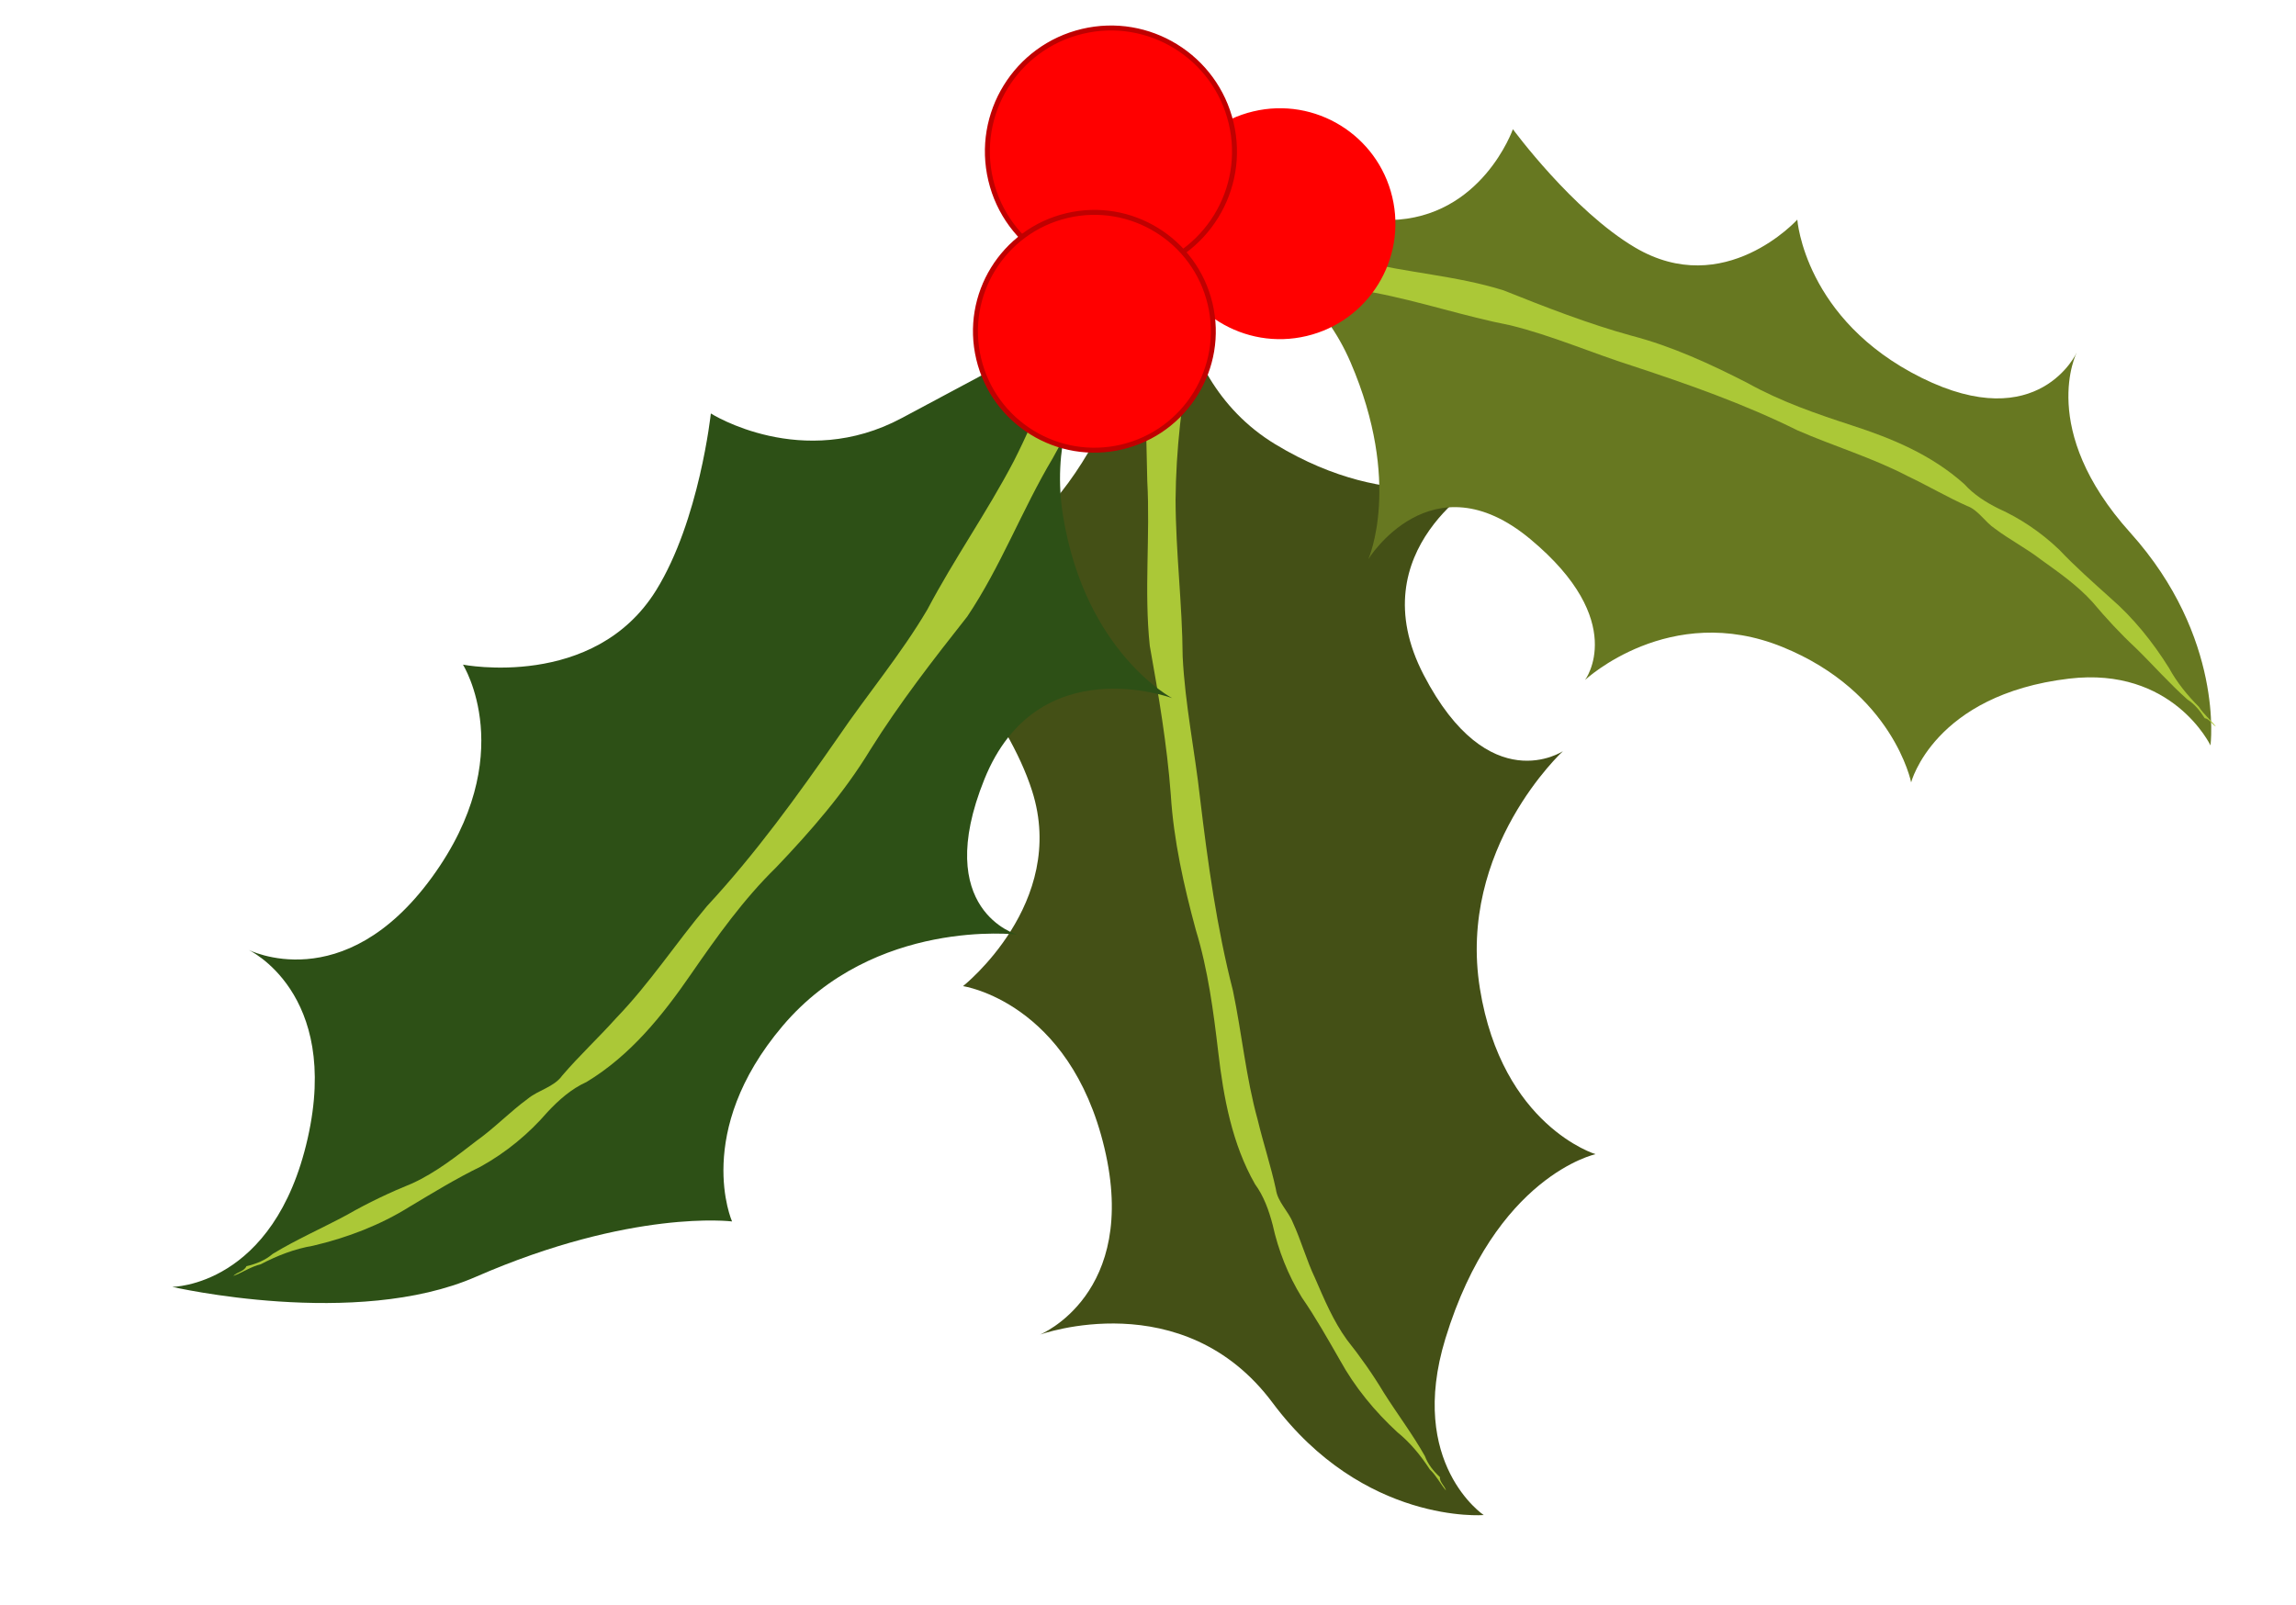
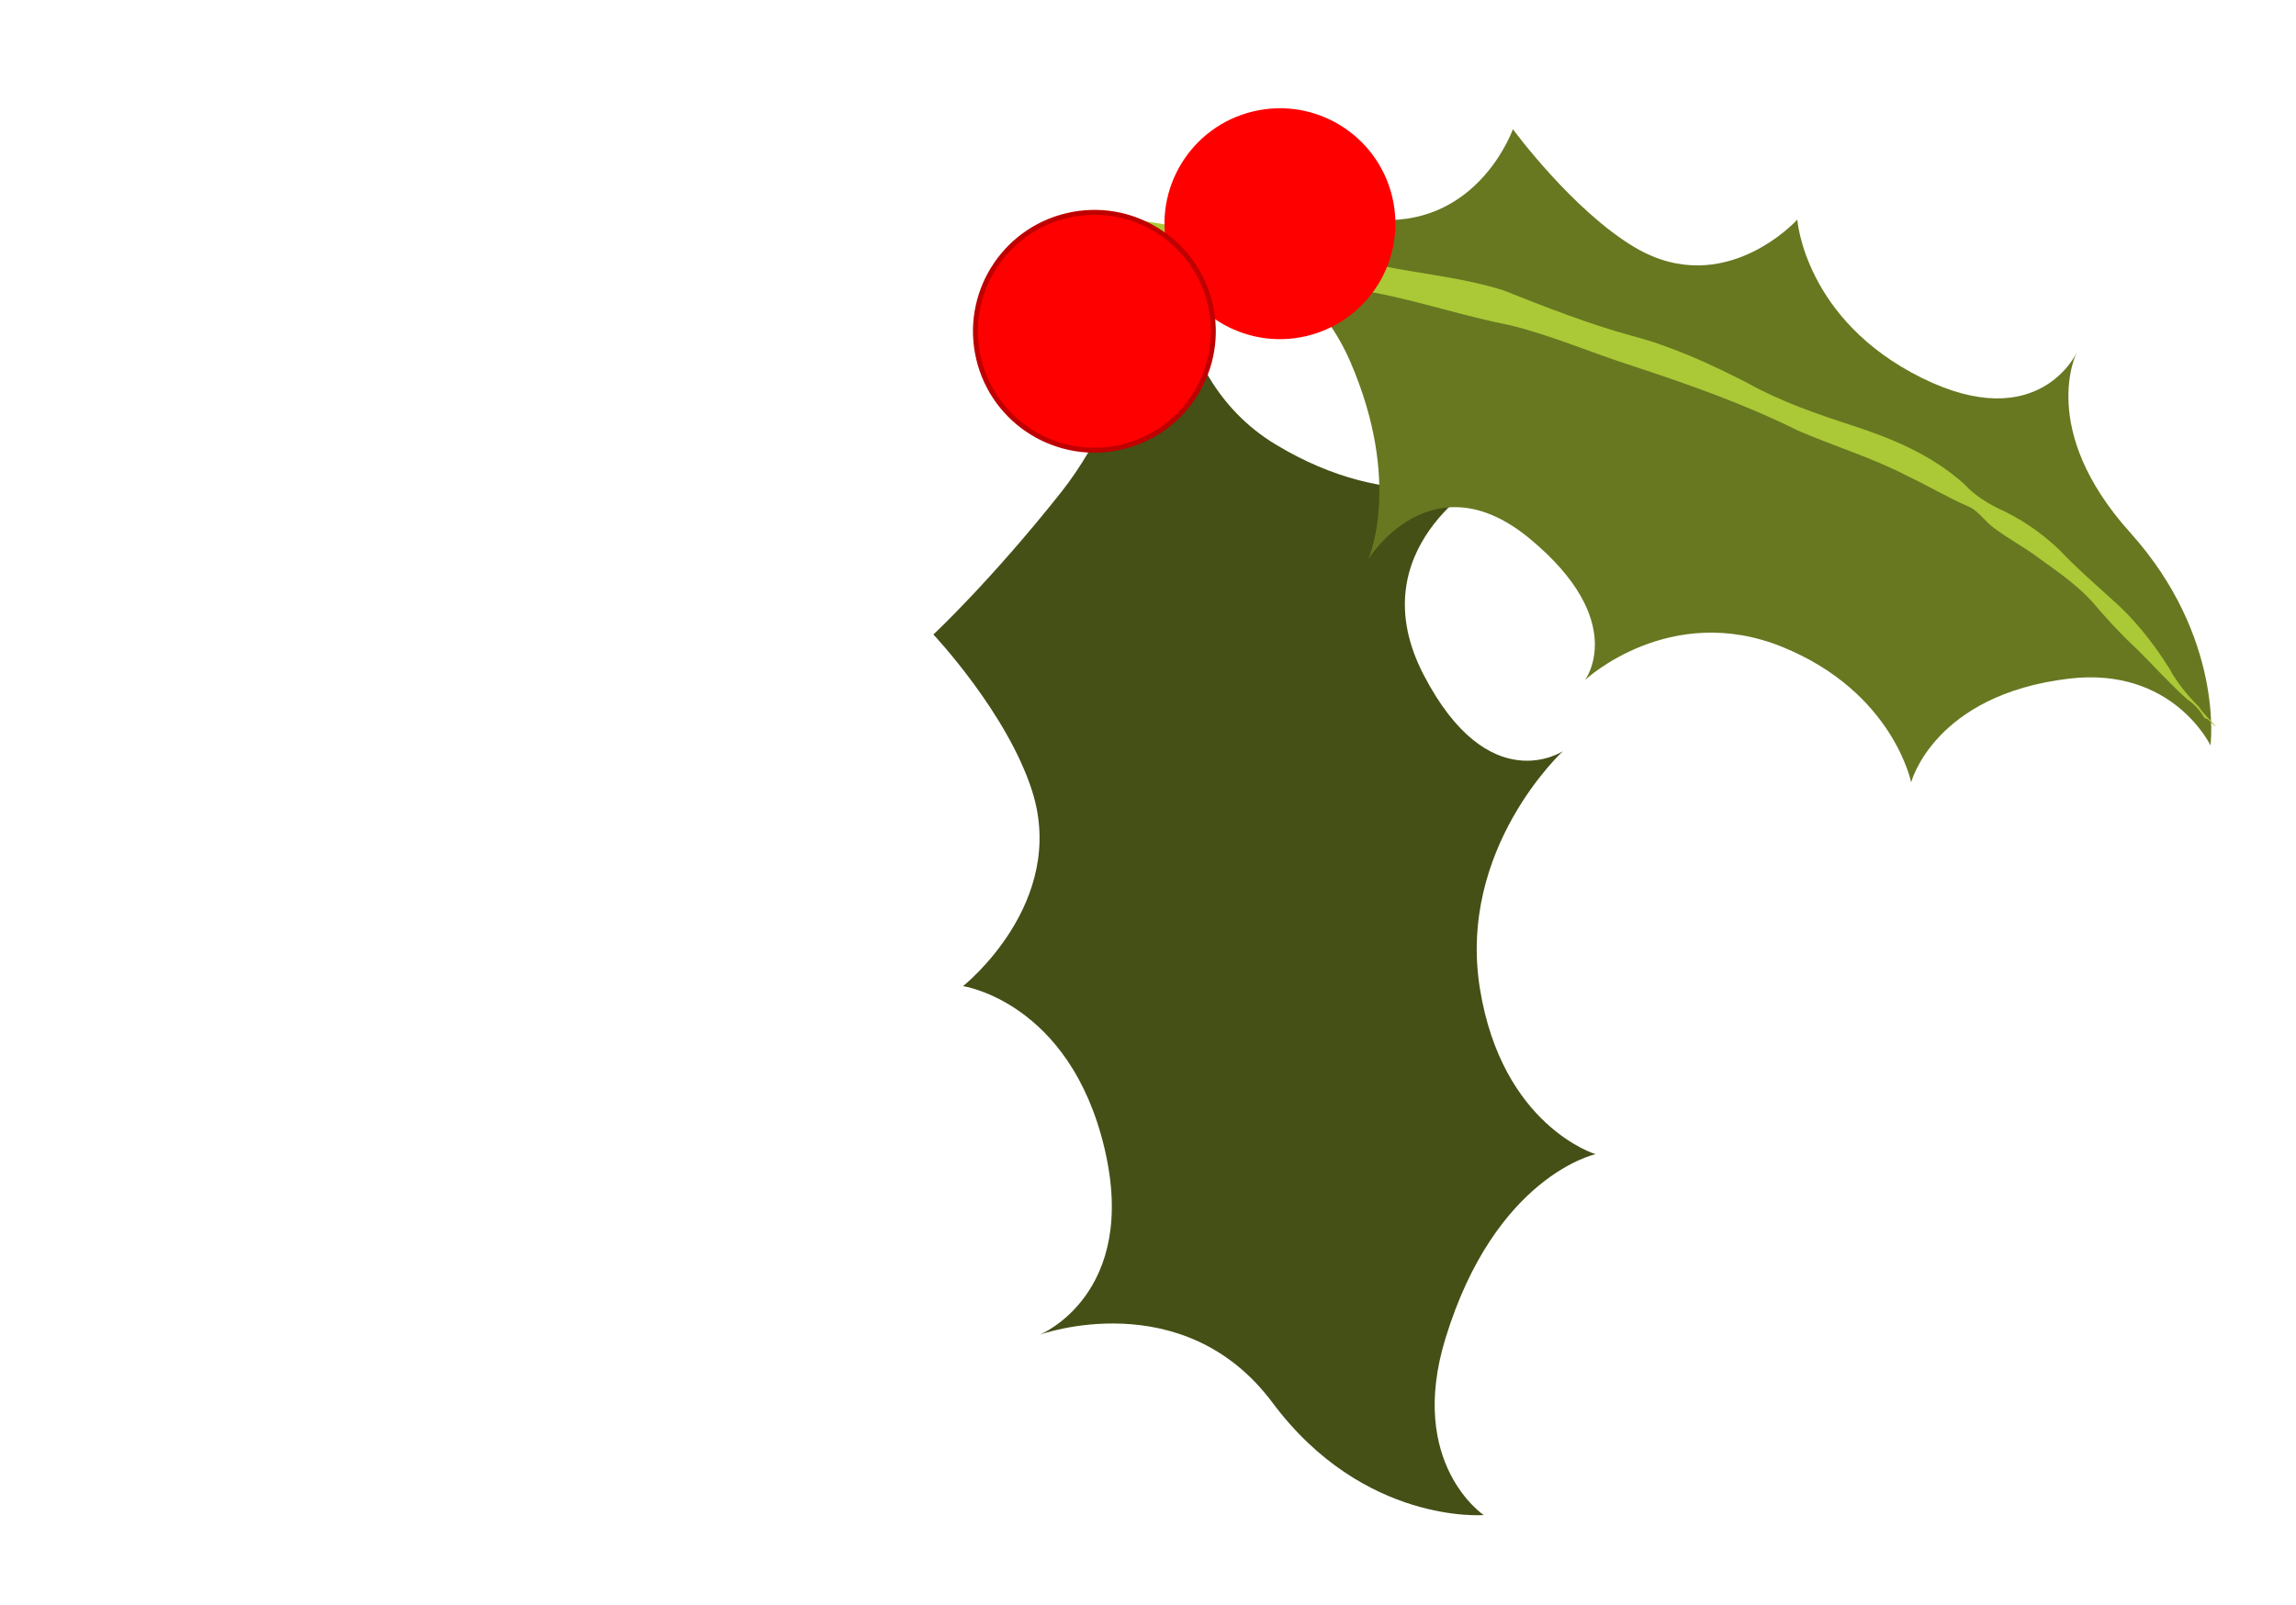
<svg xmlns="http://www.w3.org/2000/svg" height="324.1" preserveAspectRatio="xMidYMid meet" version="1.0" viewBox="114.3 75.3 463.4 324.1" width="463.4" zoomAndPan="magnify">
  <g>
    <g id="change1_1">
      <path d="m381.61 119.66s-13.76 31.882-33.884 47.722c-17.966 14.141-31.723 21.973-31.723 21.973s10.845 18.814 12.078 35.356c1.766 23.693-22.688 35.084-22.688 35.084s20.206 8.03 20.205 38.401c-0.002 30.371-21.411 33.636-21.411 33.636s30.555-3.511 42.523 24.241c12.176 28.236 36.213 31.92 36.213 31.92s-12.644-13.642 0.714-36.436c17.4-29.69 38.107-29.215 38.107-29.215s-17.039-9.871-14.975-37.91c2.107-28.628 27.403-42.769 27.403-42.769s-16.843 6.26-23.79-21.485c-6.947-27.744 21.019-35.526 21.019-35.526s-19.519 2.872-39.357-16.673c-19.837-19.545-9.155-49.768-10.432-48.32z" fill="#445016" fill-rule="evenodd" transform="rotate(-13.38 369.18 253.14)" />
    </g>
    <g id="change2_3">
-       <path d="m385.94 118.62c2.616 0.05 5.231 0.099 7.847 0.149-10.072 17.464-19.091 35.794-23.944 55.454-2.413 10.284-3.55 20.817-5.926 31.11-1.767 9.465-2.022 19.12-3.206 28.661-1.49 13.035-2.759 26.135-2.528 39.27-0.241 8.842-1.504 17.648-1.178 26.507 0.005 4.84 0.432 9.69 0.334 14.521-0.264 2.593 1.413 4.84 1.774 7.348 0.796 3.946 0.913 7.995 1.758 11.936 0.816 4.592 1.58 9.265 3.375 13.593 1.845 3.946 3.473 7.992 4.784 12.146 1.645 4.796 3.697 9.466 5.097 14.338 0.211 1.751 0.985 3.382 1.965 4.83-0.309 1.033 0.547 1.923 0.569 2.93-0.8-1.605-1.201-3.399-2.192-4.901-1.116-3.137-2.58-6.164-4.619-8.808-3.491-5.185-6.272-10.863-7.935-16.9-1.4-4.716-2.749-9.456-4.536-14.042-1.667-5.033-2.425-10.336-2.336-15.633-0.07-2.997-0.395-6.029-1.568-8.814-2.619-8.956-2.136-18.451-1.052-27.611 0.97-8.316 1.841-16.691 1.307-25.072-0.287-9.258-0.18-18.577 1.402-27.728 1.604-10.013 2.257-20.14 2.834-30.254 1.423-11.027 5.237-21.551 7.206-32.472 3.038-14.162 5.985-28.359 9.968-42.293 0.761-2.864 1.521-5.728 2.282-8.593 2.84 0.108 5.679 0.217 8.519 0.325z" fill="#abc837" transform="rotate(-13.38 369.18 253.14)" />
-     </g>
+       </g>
  </g>
  <g>
    <g id="change3_1">
-       <path d="m362.21 158.44s-29.85 7.681-51.949 13.542-37.322-9.807-37.322-9.807-7.239 20.474-19.002 32.169c-16.849 16.751-41.406 5.583-41.406 5.583s7.042 20.571-16.03 40.322-39.476 5.611-39.476 5.611 16.2 12.682 2.902 39.823c-13.529 27.613-33.548 22.868-33.548 22.868s34.061 16.887 60.062 12.21c33.87-6.092 52.916 1.089 52.916 1.089s-3.583-19.363 19.058-36.03c23.117-17.018 50.31-7 50.31-7s-15.71-8.723 0.848-32.044c16.557-23.321 40.656-7.139 40.656-7.139s-14.876-12.96-12.931-40.74 26.842-40.43 24.912-40.458z" fill="#2d5016" fill-rule="evenodd" transform="rotate(-13.38 250.83 225.14)" />
-     </g>
+       </g>
    <g id="change2_1">
-       <path d="m369.03 135.7c-1.871-2.422-3.742-4.845-5.614-7.267-8.692 20.403-18.898 40.363-33.212 57.249-7.575 8.715-16.266 16.388-23.874 25.074-7.288 7.595-15.804 13.892-23.568 20.988-10.696 9.575-21.606 18.983-33.594 27.007-7.794 5.773-14.84 12.482-23.045 17.733-4.362 3.032-9.026 5.673-13.309 8.796-2.15 1.874-5.345 1.711-7.855 2.946-4.109 1.728-7.837 4.16-11.975 5.838-4.705 2.115-9.446 4.33-14.596 5.362-4.842 0.745-9.621 1.755-14.277 3.132-5.468 1.466-11.105 2.47-16.469 4.213-1.724 0.9-3.733 1.198-5.721 1.187-0.714 0.938-2.113 0.694-3.036 1.304 2.004-0.256 3.899-1.006 5.944-1.018 3.604-0.921 7.352-1.447 11.156-1.193 7.106 0.023 14.161-0.931 20.758-3.158 5.224-1.645 10.433-3.353 15.811-4.553 5.696-1.594 11-4.209 15.707-7.616 2.747-1.814 5.705-3.412 9.031-4.058 9.893-3.162 18.106-9.571 25.596-16.334 6.81-6.126 13.743-12.198 21.663-16.954 8.536-5.539 16.853-11.484 23.988-18.709 7.896-7.786 16.559-14.751 25.263-21.638 8.935-8.253 15.748-18.432 24.206-27.13 10.63-11.734 21.356-23.405 31.122-35.882 2.048-2.51 4.096-5.021 6.144-7.531l-6.242-7.787z" fill="#abc837" transform="rotate(-13.38 250.83 225.14)" />
-     </g>
+       </g>
  </g>
  <g>
    <g id="change4_1">
      <path d="m345.33 139.6s24.261-5.19 42.307-8.889c18.046-3.699 21.038-22.442 21.038-22.442s14.798 14.037 28.511 19.116c19.641 7.274 31.225-11.367 31.225-11.367s4.998 19.62 30.367 26.963c25.369 7.342 29.907-10.6 29.907-10.6s-5.096 16.665 17.073 33.847c22.555 17.481 23.599 39.402 23.599 39.402s-10.326-14.361-30.495-8.185c-26.272 8.045-27.627 26.276-27.627 26.276s-6.804-17.294-30.399-22.268c-24.091-5.078-38.043 13.634-38.043 13.634s6.654-13.223-15.933-26.01-31.453 9.799-31.453 9.799 4.05-16.383-10.598-38.466c-14.647-22.082-40.797-20.044-39.478-20.811z" fill="#677821" fill-rule="evenodd" transform="rotate(10.25 452.56 165.99)" />
    </g>
    <g id="change2_2">
      <path d="m336.08 148.25c-0.235 2.572-0.47 5.145-0.706 7.717 16.54-5.705 33.733-10.175 51.66-10.249 9.364 0.085 18.811 1.478 28.178 1.6 8.569 0.522 17.146 2.569 25.721 3.68 11.701 1.642 23.435 3.516 35.041 6.867 7.856 1.868 15.787 2.726 23.597 5.153 4.285 1.157 8.533 2.728 12.822 3.782 2.324 0.358 4.135 2.534 6.317 3.485 3.409 1.718 6.982 2.795 10.381 4.56 3.979 1.892 8.035 3.751 11.676 6.538 3.297 2.745 6.705 5.302 10.243 7.574 4.071 2.751 7.987 5.871 12.151 8.4 1.528 0.623 2.89 1.769 4.067 3.073 0.947-0.057 1.644 0.992 2.534 1.254-1.335-1.165-2.882-1.984-4.106-3.312-2.658-1.839-5.182-3.992-7.306-6.617-4.217-4.652-8.948-8.725-14.116-11.789-4.026-2.493-8.079-4.941-11.949-7.782-4.278-2.829-8.892-4.833-13.592-6.005-2.646-0.782-5.297-1.821-7.637-3.632-7.651-4.695-16.11-6.481-24.336-7.598-7.467-1.029-14.975-2.169-22.339-4.686-8.167-2.483-16.43-4.596-24.701-5.224-9.038-0.812-18.074-2.582-27.091-4.423-9.916-1.23-19.642 0-29.522-0.67-12.864-0.394-25.75-0.887-38.513-0.303-2.617 0.063-5.235 0.126-7.852 0.189-0.207 2.806-0.414 5.612-0.622 8.418z" fill="#abc837" transform="rotate(10.25 452.56 165.99)" />
    </g>
  </g>
  <g fill="red">
    <circle cx="372.63" cy="120.46" r="23.303" transform="rotate(166.64 372.63 120.46)" />
    <g stroke="#bf0000">
-       <circle cx="338.52" cy="105.89" r="24.934" transform="rotate(166.64 338.52 105.89)" />
      <circle cx="335.16" cy="142.18" r="24.002" transform="rotate(166.64 335.17 142.18)" />
    </g>
  </g>
</svg>